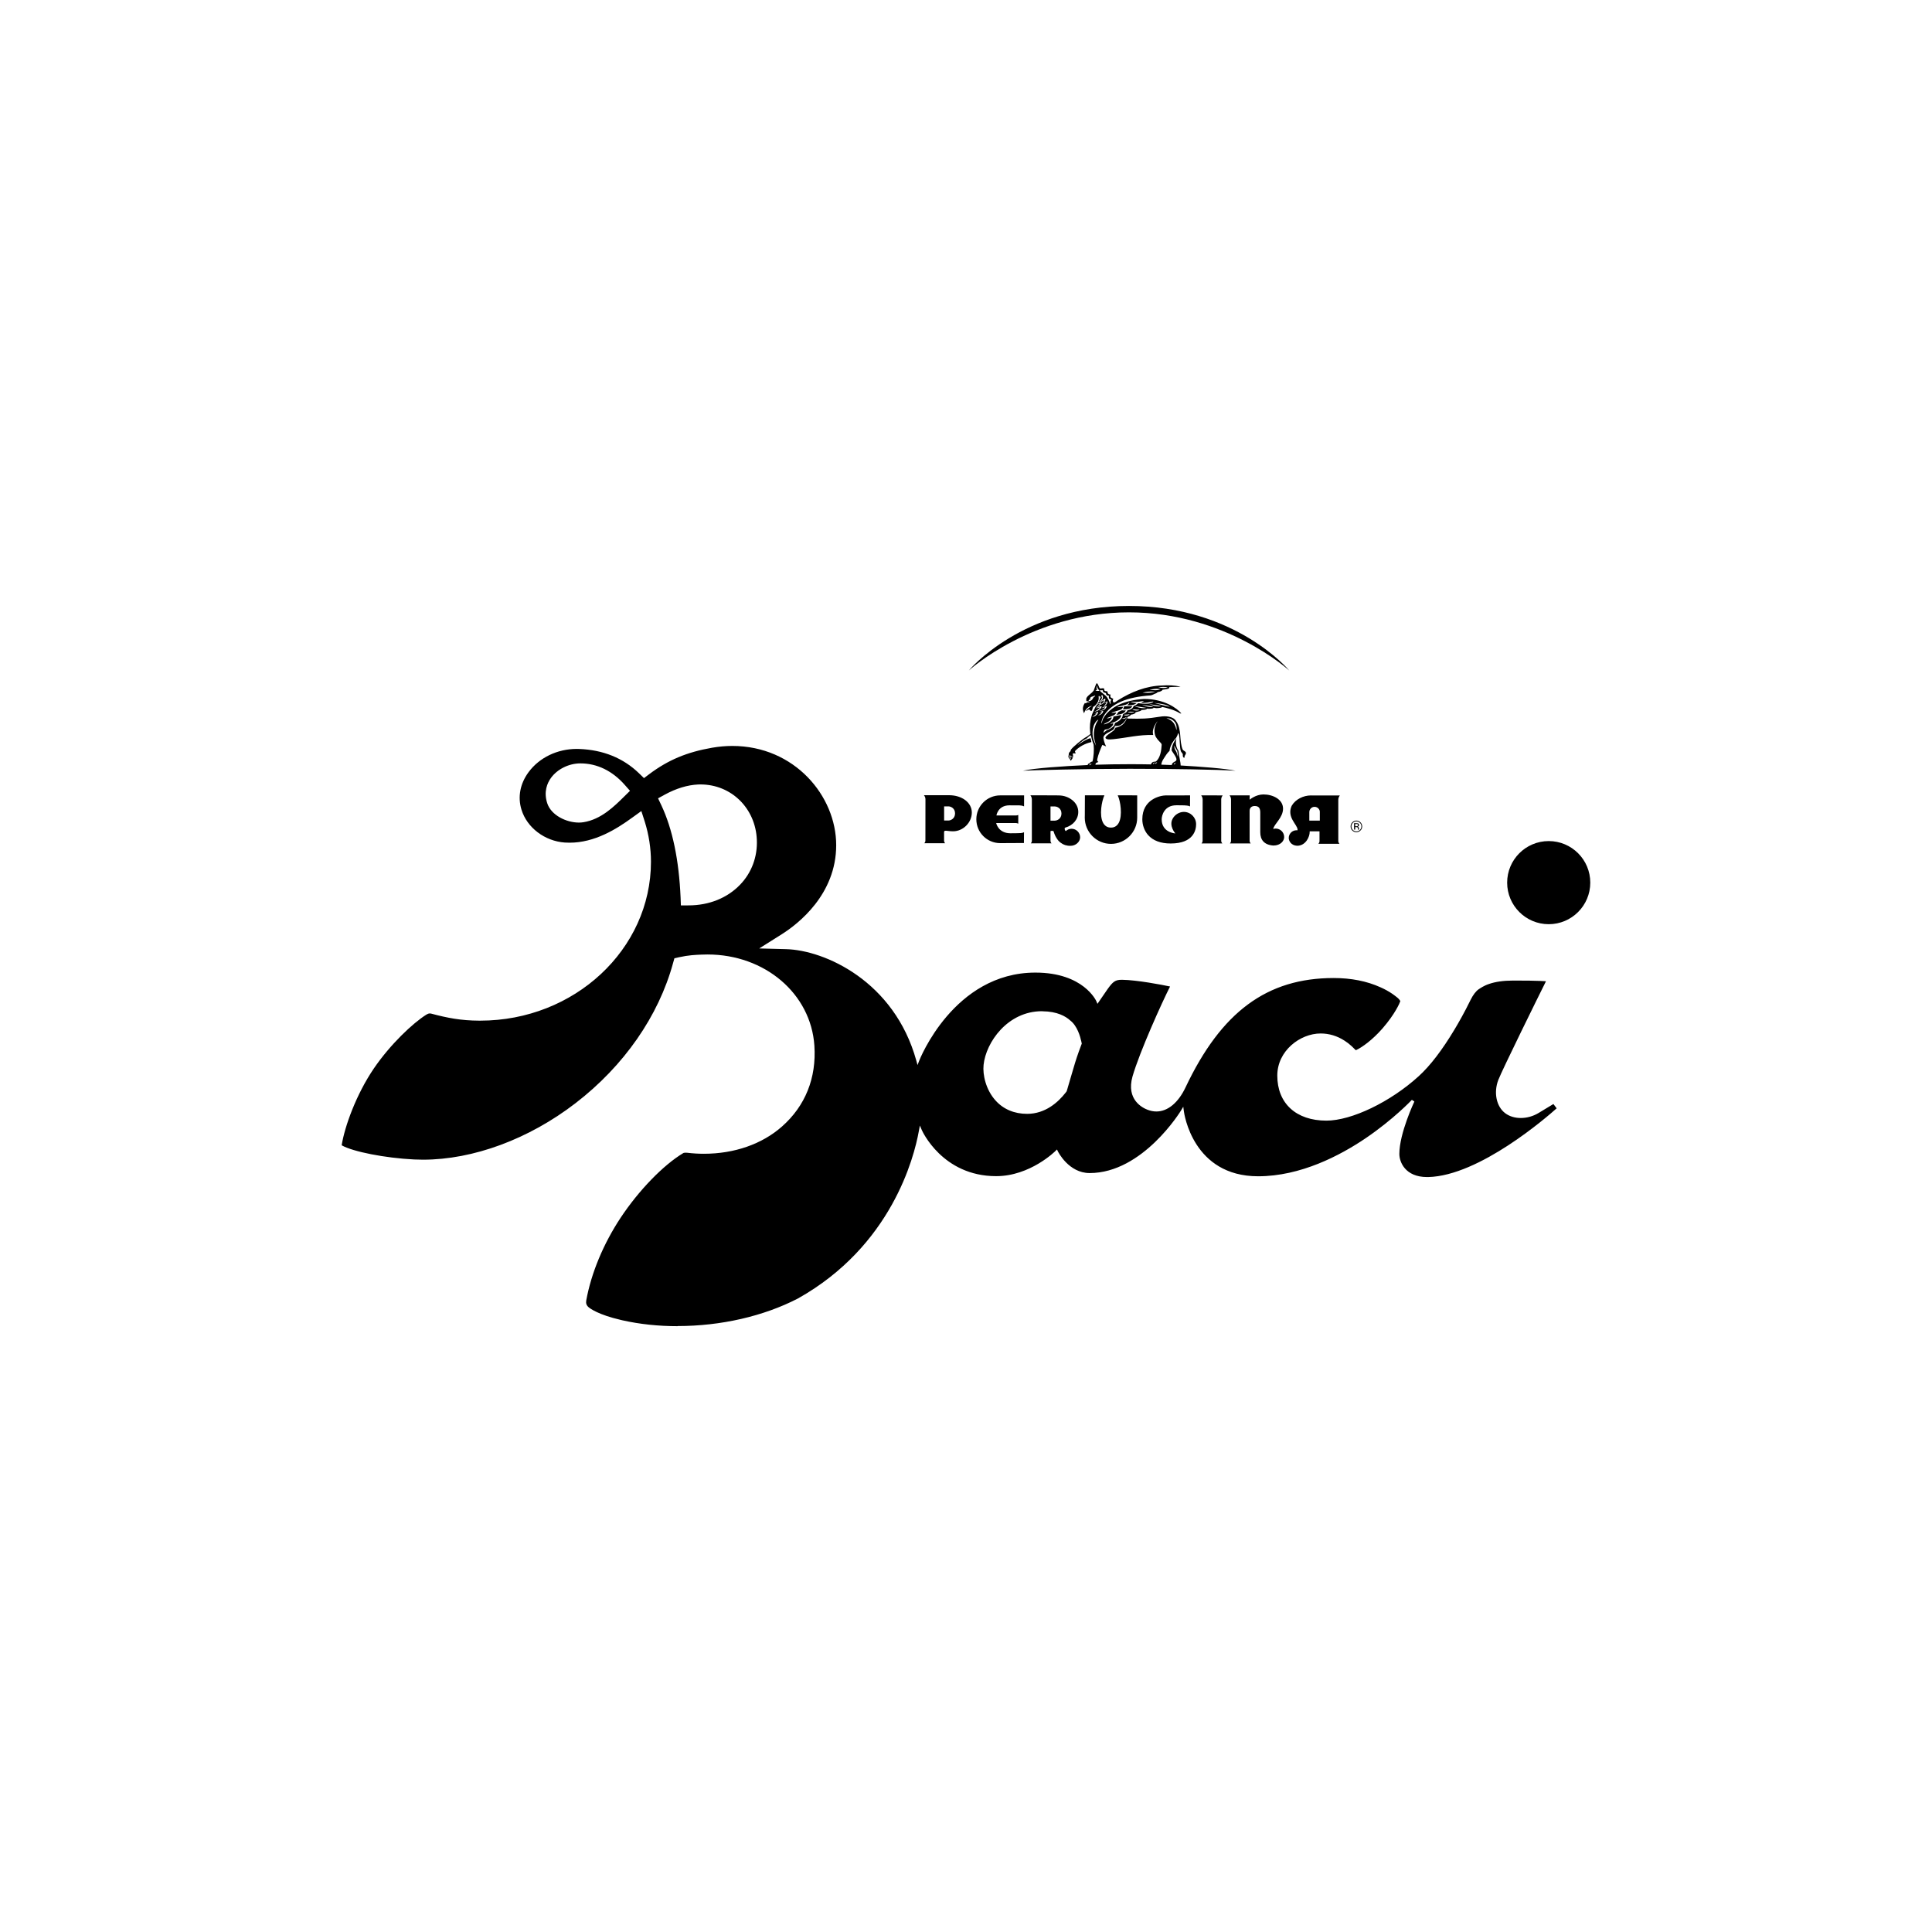
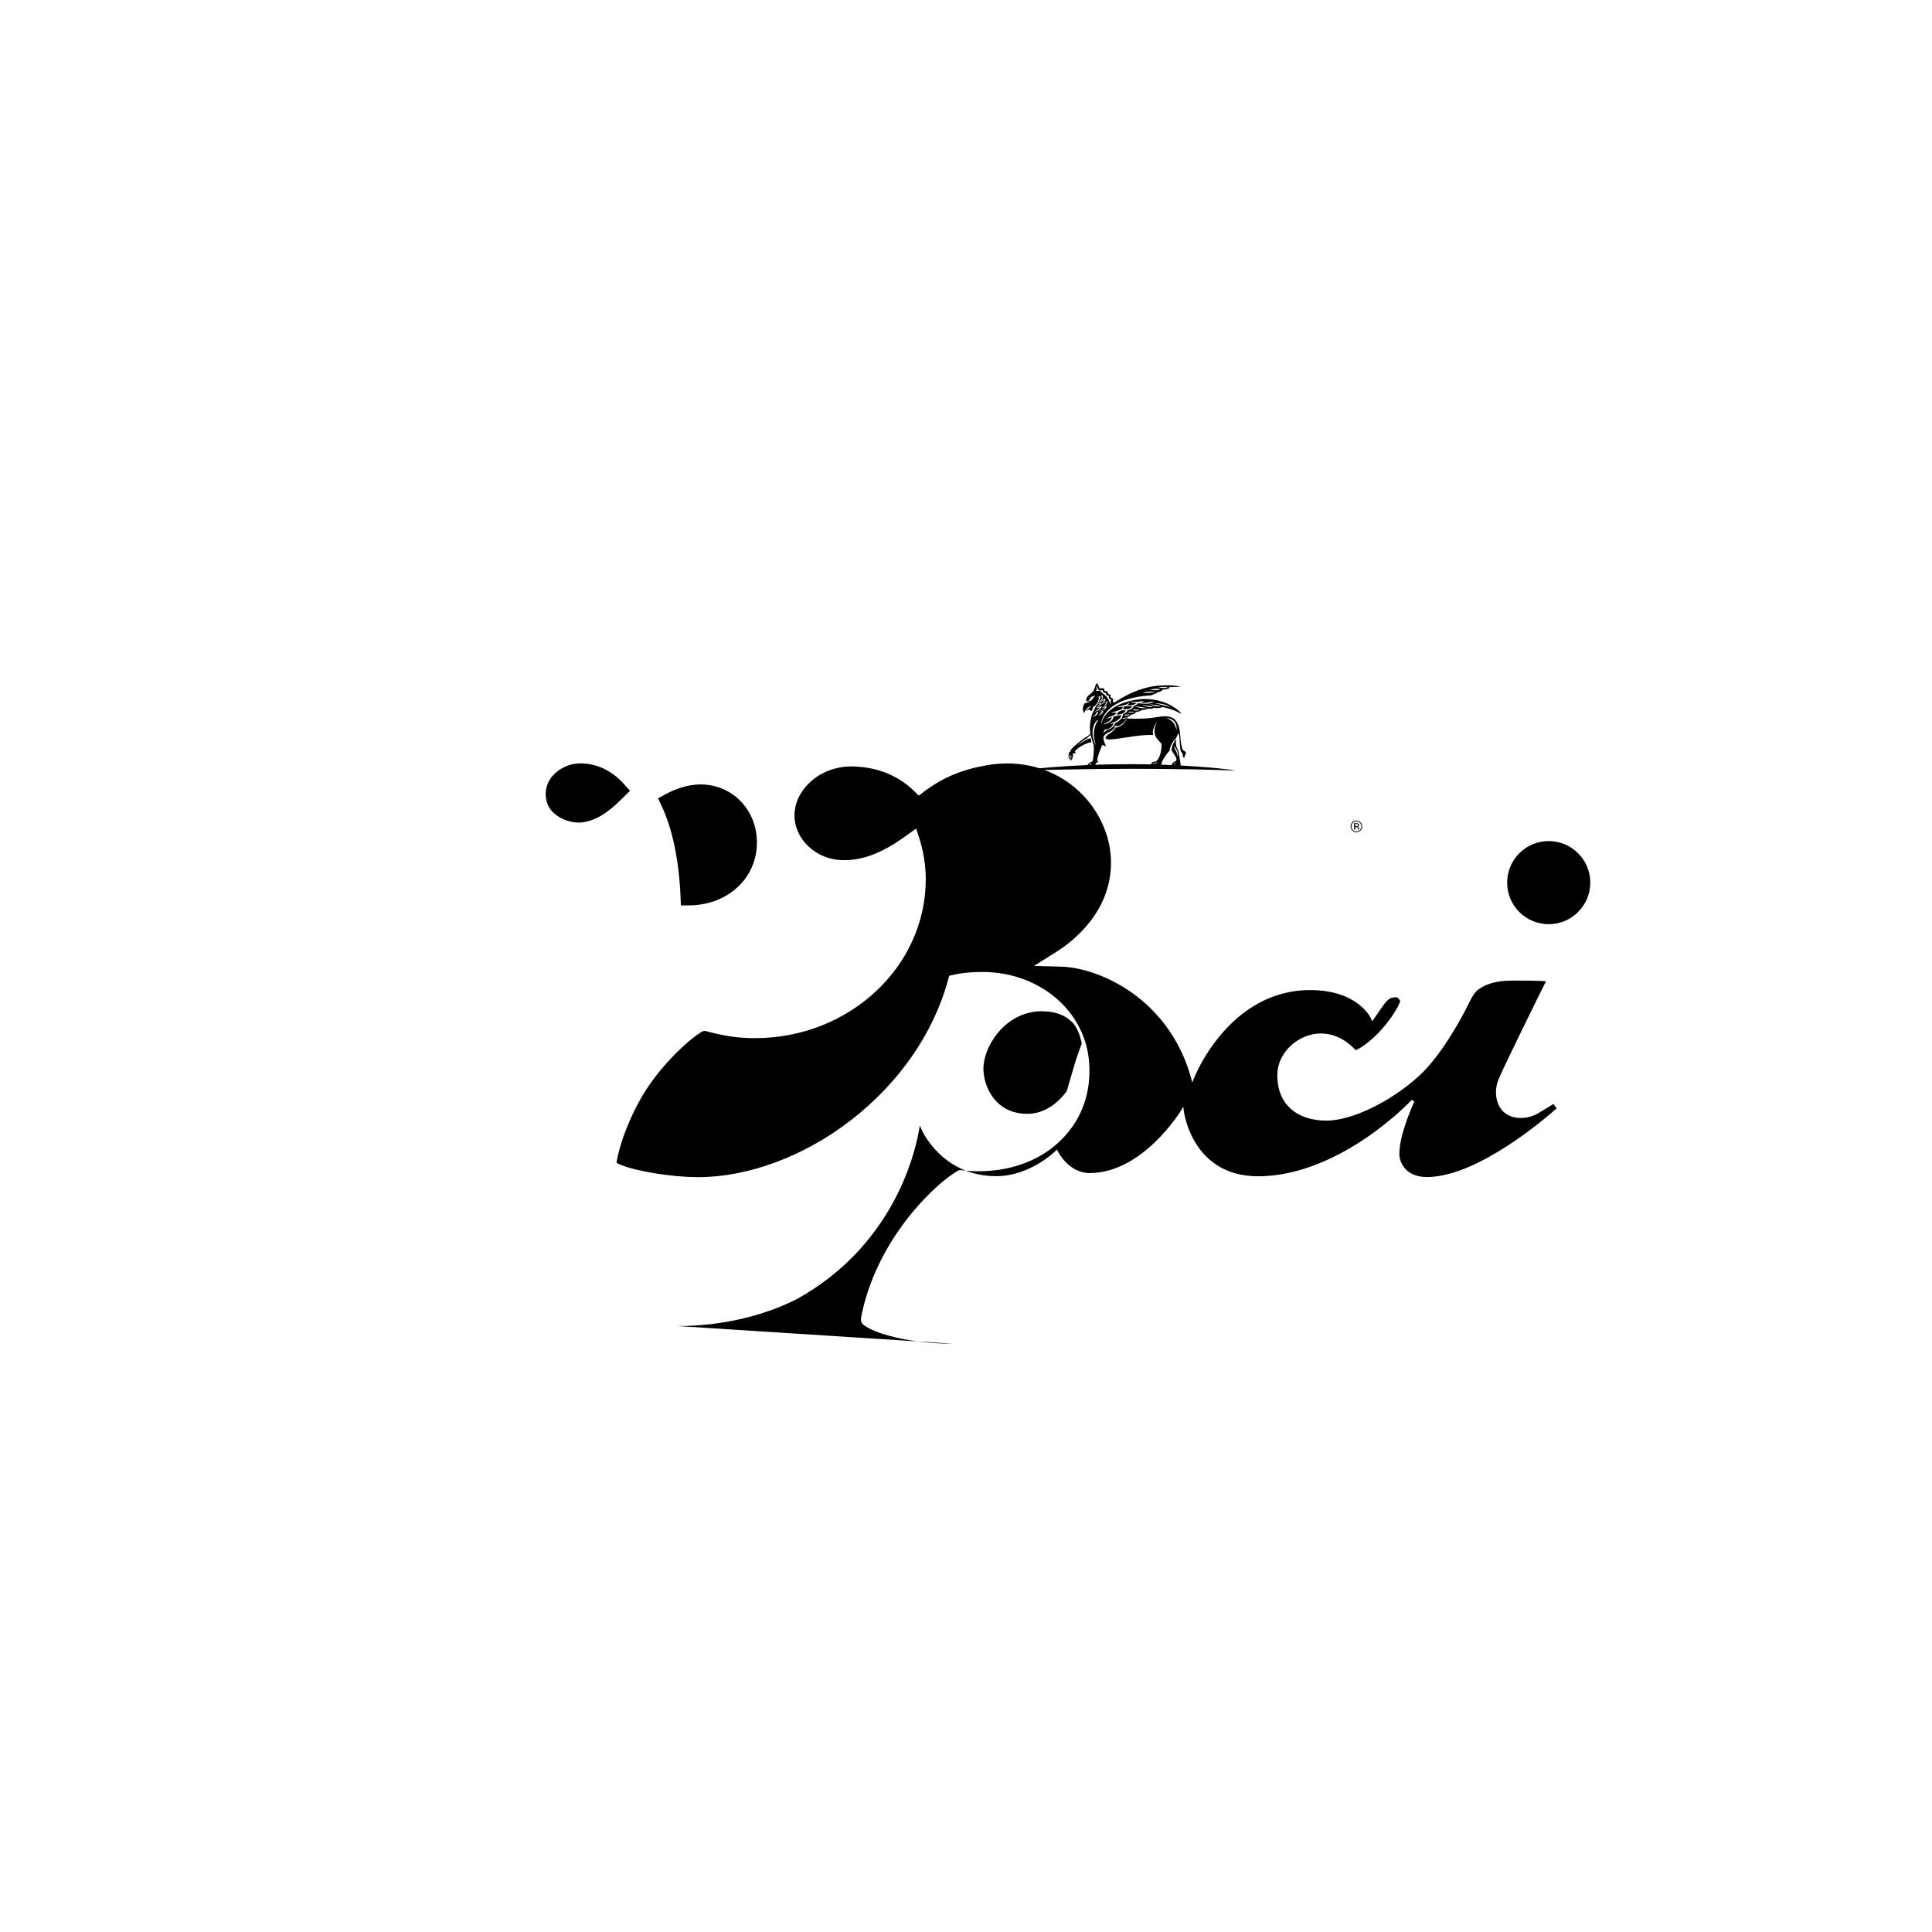
<svg xmlns="http://www.w3.org/2000/svg" id="Layer_1" viewBox="0 0 800 800">
  <path d="M464.64,294.12c-.08,0-.15.02-.25.06-.4.19-.8.39-1.18.57-.06.04-.13.11-.2.18-.08.14-.17.27-.24.4-.1.12-.17.24-.26.35-.04.07-.09.12-.15.19-.03.04-.06.07-.09.1h.1c.06,0,.09,0,.12,0,.03,0,.04,0,.07,0,.14-.03.27-.04.42-.06.37-.06.76-.11,1.13-.2.71-.2,1.28-.52,1.7-.97.1-.1.16-.24.25-.38.02-.07.07-.14.1-.2h-.12c-.09,0-.15,0-.22,0-.16,0-.36.03-.53.03-.23,0-.44-.03-.62-.08h-.05,0ZM468.83,292.39h-.25c-.91.03-1.83.04-2.75.06-.07,0-.14.02-.2.03-.04,0-.06,0-.09.02-.11,0-.14.07-.16.18,0,.17-.05.34-.12.48-.04.13-.15.25-.22.37-.03.04-.05.09-.09.14.26.02.49.02.72.02.73,0,1.37-.08,1.94-.25.53-.15.93-.47,1.27-1.04h-.05,0ZM454.19,291.89s0,0,.02,0c0,0,0,0,0-.02,0-.02-.03.03-.03.03M454.22,291.87h0s0,0,0,0ZM454.22,291.86s.02-.02.02-.03c0,0-.02.02-.02.03M455.74,288.95c-.1.12-.19.18-.29.27-.07.41-.23.88-.47,1.34.02,0,.04-.03.06-.04.06-.04.15-.09.23-.14.45-.27.99-.82,1.06-1.6.03-.17,0-.36-.04-.53h0c-.18.29-.37.52-.55.69M451.23,316.5c.15-.18.49-.27.83-.18-.33.21-.61.4-.91.58-.11-.17,0-.29.09-.4M486.91,316.05c-.3.19-.55.36-.84.53-.03-.47.4-.73.84-.53M478.27,315.8c-.27.22-.55.4-.8.64-.13-.49.44-.78.8-.64M478.58,315.84c.16-.16.37-.15.58-.09-.27.21-.5.4-.74.61-.07-.23.02-.4.16-.53M443.62,313.36c-.04-.07.03-.18.07-.27.07.04.17.06.2.12.08.14.12.3.16.47-.04,0-.06.02-.09.04-.13-.1-.25-.22-.34-.35M443.24,314.22c-.33-.34-.4-.73-.36-1.18,0-.15,0-.31-.02-.46-.02-.18.03,0,.16.19.09.15.24.31.45.24-.32.47-.34.71-.02,1.21.02.02.03.05.04.07,0,.02-.02.04-.02.05-.08-.05-.17-.07-.22-.12M487.11,311.33c-.03-.11-.12-.25-.23-.4-.29-.47-.76-1.14-.57-2.28.16.74.47,1.18.83,1.74.11.19.24.37.38.6-.04.09,0,.39.15,1.17.06.47.17,1.09.16,1.26-.07-.13-.27-.62-.71-2.08M453.8,308.74c-.88-1.87-2.09-4.57-.93-8.23.25-.76.96-1.9,1.51-2.27.7-.49.29.1.13.29-.6.76-2.05,3.82-1.44,7.17.24,1.37.81,3.09.76,3.09,0,0-.02-.03-.03-.05M483.07,297.41s.02-.04.02-.05c.23.02,1.01.11,1.22.18.83.24,2.89,1.24,2.89,3.82v.8s-.06,0-.1.03c-.53-3.12-2.37-4.19-4.03-4.78M462.47,300.64c.48-.06,1.35-.03,2.72-1.34.97-.96,1.37-2.12,1.39-2.12.04.02-.15,1.11-1.22,2.35-.9,1.03-2.57,1.72-3.3,1.72-.16,0-.23.15-.34.41-.1.29-.3.61-.65.89-1.04.86-3.27,2.09-3.35,2.99.05.05.08.09.08.09.04.09.12.17.12.17.67.5,1.35.41,3.01.29,6.16-.66,10.64-1.9,16.59-1.75-.79-2.86,1.83-5.74,1.83-5.74-1.75,2.52-1.42,4.81-.89,6.26,1.23,2.26,2.47,2.58,2.57,3.52-.13,2.32-.57,5.54-2.43,6.95-.5.13-1.12,0-1.5.4-.22.17-.38.48-.54.79-2.86-.07-5.81-.08-8.84-.08-4.95,0-9.68.07-14.12.22,0-.11,0-.2.02-.28.04-.17.15-.42.38-.53.4-.18.93-.33.78-.4-.5-.22-.47-.71-.45-.92.03-.05.03-.12.04-.22.33-1.74,1.38-4.27,1.95-5.59.05-.08.1-.19.15-.27h.02l1.52.61c-.73-1.39-1.05-2.95-1.04-2.97-.09-.53-.08-.83-.02-.96.34-1.22,2.63-2.14,3.68-2.75.48-.3.73-.72.86-1.14.03-.06.04-.12.06-.17,0-.06.03-.15.04-.22.07-.29.31-.27.56-.24.08,0,.15.03.22.03h.09-.01ZM464.67,297.54l-.05-.04h.05c.73-.13,1.06-.16,1.86-.65l.06-.03-.04.06c-.32.58-.91.78-1.35.78-.21,0-.4-.05-.53-.13M465.38,296v-.03s.03,0,.03,0c.28-.04.75-.06,1.18-.09.44-.04.86-.07,1.13-.09h.05l-.04.03c-.23.3-.89.47-1.42.47-.47,0-.79-.1-.93-.28M454.54,294.77s.18-.08.19-.08c0,0-.07.52-.27.83-.05.06-.25.45-.86.87-.24.16-.5.28-.71.35-.22.07-.4.09-.53.1-.13.02-.2,0-.2,0,0,0,.07-.02.19-.06.11-.04.27-.12.44-.24.88-.58,1.28-1.2,1.29-1.21v-.02l.02-.02s-.09,0-.09,0c0,0-.16.06-.23.09-.4.15-.68.22-.68.22,0,0,1.25-.76,1.45-.85M467.02,294.78h-.05s.05-.04.05-.04c.33-.03.73-.05,1.14-.05.53,0,1.09.04,1.55.09l.05.03-.04.02c-.27.15-.81.24-1.39.24s-1.13-.11-1.32-.29M455.83,294.7c.41-.22.85-.32.9-.33l.09-.02s.03,0,.02,0c0,.31-.31.83-.33.86-.39.5-.89.79-1.27.91-.19.05-.36.08-.47.08-.11,0-.17-.02-.17-.02,0,0,.06,0,.17-.04.09-.04.22-.1.39-.21.08-.04.16-.1.24-.16.04-.03.09-.06.13-.1s.09-.08.12-.12c.2-.16.37-.35.53-.58.02-.02.1-.16.1-.18,0,0-.32.08-.4.09-.4.09-.64.11-.64.11,0,0,.21-.12.56-.29M468.88,293.73l-.04-.03h.05c.45.04.97.08,1.49.1.51.04,1.05.07,1.48.11h.05l-.05.04c-.27.17-.72.27-1.25.27-.72,0-1.4-.19-1.73-.49M453.85,293.39s.09-.09.16-.12c.07-.06.14-.13.22-.17.09-.06.2-.12.31-.19.1-.05.22-.11.37-.17.07-.03.14-.05.22-.08.06-.03.15-.04.23-.08h.05s.04-.02.04-.02l.04-.02h.12s.11-.02.11-.02c.06,0,.15,0,.22-.02.07,0,.23.02.3.02,0,.04-.26.53-.32.61l-.04.07-.04.05s-.04.04-.06.07c-.56.65-1.26.99-1.77,1.16-.27.08-.48.11-.65.11-.14.03-.23,0-.23,0,0,0,.09,0,.23-.06.13-.04.33-.14.56-.26.46-.25,1.04-.67,1.55-1.25.02-.03.02-.04.04-.06,0,0,0,0,0,0h0s.02,0,.02-.02c0,0-.02,0-.02,0h-.03s-.06,0-.06,0c-.06,0-.14.03-.21.04s-.14.02-.22.04c-.13.04-.25.08-.37.1-.11.04-.22.09-.31.12-.09.03-.2.07-.27.09-.08.04-.14.07-.19.09-.1.06-.17.08-.17.08,0,0,.04-.04.16-.12M469.97,292.48v-.05c1.11.09,2.63.34,3.86.55.27.04.55.08.78.12v.04c-.32.07-.69.1-1.08.1-1.27,0-2.68-.39-3.56-.76M456.12,293.14s1.03-.36,1.38-.55c.04-.02.65-.25.84-.29,0-.02,0-.02,0-.02v.04c0,.2-.22.63-.47.97-.36.51-1.02.76-1.39.89-.21.05-1.03.18-1.14.18h-.19s.07-.03.17-.06c.1-.04.9-.24,1.05-.33,1.21-.5,1.21-1.09,1.25-1.14,0,0-.27.12-.33.14-.5.17-.79.22-.96.22-.17,0-.22-.04-.22-.04M473,291.84l.02-.04c.58.17,1.27.28,1.97.38.88.12,1.77.24,2.54.53v.03c-.24.04-.5.06-.75.06-1.54,0-3.01-.61-3.78-.96M475.95,291.57v-.03c.61.16,1.34.26,2.11.35.96.13,1.92.27,2.68.54v.04c-.24.03-.5.05-.78.05-1.48,0-3.05-.51-4.02-.96M479.78,291.56c-.62-.16-1.2-.3-1.67-.43v-.04l.14.02c1.7.18,4.55.47,6.14,1.53l-.02.04c-1.26-.25-3.02-.71-4.6-1.12M456.95,291.36c.09-.08.17-.17.28-.27.13-.1.28-.22.47-.31.11-.07.2-.12.32-.16l.04-.03s.04,0,.06-.02c.05-.02.11-.04.16-.05.09-.04.22-.05.33-.09-.03.49-.23.84-.23.84-.17.3-.35.58-.56.78-.23.21-.44.36-.64.48-.11.04-.22.09-.29.11-.09.03-.16.06-.22.06-.12.02-.18.02-.18.02,0,0,.06-.02.17-.06.06-.03.12-.06.2-.1.07-.06.16-.09.24-.17.15-.13.32-.31.49-.53.18-.22.35-.47.5-.75.04-.05.05-.1.06-.16l.05-.06v-.02s0-.03,0-.03c0-.01,0-.02,0-.02,0,0-.03.02-.05.02h-.03c-.11.04-.22.08-.3.1-.22.07-.39.16-.52.22-.15.07-.25.15-.33.18-.07.04-.11.08-.11.08,0,0,.03-.04.09-.09M470.97,290.62c.63-.04,1.24-.15,1.88-.27.29-.04.6-.09.86-.12l.02.02-1.18.7.03.04c.27.04.58.05.9.05.54,0,1.07-.05,1.57-.11.57-.08,1.14-.2,1.71-.31.25-.04.5-.1.74-.15h.03l.05.11h0s-.06.05-.09.09c-.06.04-.11.11-.19.14-.7.36-1.45.55-2.37.57-.26.02-.5.03-.72.03-.83,0-1.54-.06-2.2-.15-.02,0-.04,0-.09,0-.06,0-.13-.02-.17-.05-.08-.02-.16-.04-.22-.04-.18,0-.36.09-.53.25-.4.4-.88.7-1.48.86-.06.03-.09.07-.12.09-.2.63-.64,1.08-1.28,1.37-.23.1-.49.17-.74.25-.16.04-.27.07-.42.12-.07.03-.15.07-.16.09-.08.43-.38.68-.58.85-.29.2-.64.38-.89.5-.27.14-.39.28-.41.55-.09.81-.49,1.48-1.32,2.19-.47.4-1.02.71-1.79,1.03-.06.04-.15.12-.15.18-.12.65-.47,1.18-1.01,1.61-.4.3-.83.56-1.21.78-.2.12-.4.18-.62.26-.55.18-.98.53-1.39.88-.11.09-.2.17-.29.27-.03.02-.07.04-.09.05l-.05.04-.07-.05c.07-.34.21-.8.53-1.14.07-.08.2-.1.29-.1,1.37-.17,2.39-.81,3.09-1.9.06-.11.11-.27.15-.47,0-.06,0-.11-.04-.16-.02-.03-.06-.04-.13-.04-.02,0-.06,0-.1,0l-.15.04c-.16.06-.34.1-.51.15h-.02c-.05,0-.06,0-.12-.04,0,0-.04,0-.05-.03h-.04s.03-.02.03-.02c.02,0,.04-.03.04-.04.04-.04.09-.06.11-.09.18-.08.37-.14.53-.2.38-.12.73-.24,1.08-.41.95-.47,1.91-1.04,2.45-2.07,0-.03.04-.07.04-.09.04-.08.09-.16.11-.24.03-.15.03-.27-.03-.34-.02-.02-.09-.04-.18-.04-.05,0-.07,0-.1,0-.24.03-.48.09-.71.15-.16.04-.29.06-.45.09h-.04c-.45.11-.9.2-1.34.29-.32.05-.36.07-.36.36-.04.53-.31,1-.81,1.45-.71.64-1.6,1.09-2.81,1.45-.05.02-.09.02-.14.02-.03,0-.04,0-.06.02h-.02l-.04-.1h0s.04-.04.06-.04c.04-.05.09-.1.12-.11.2-.12.4-.21.6-.32.34-.16.68-.34,1.03-.53.52-.29.96-.75,1.32-1.37.04-.04.06-.09.06-.14v-.04c0-.09,0-.17-.04-.22-.02-.02-.04-.02-.09-.02s-.09,0-.15.02c-.13.05-.25.1-.38.14-.19.07-.38.13-.56.18-.14.05-.28.05-.44.06-.06,0-.12.02-.18.03h-.02l-.04-.12h.03c.09-.05.17-.08.26-.14.18-.08.39-.16.58-.24.22-.09.46-.18.68-.28.33-.13.67-.27,1.02-.42.45-.2.83-.52,1.12-.92.04-.04.04-.12.04-.18,0-.04,0-.06.02-.09-.02,0-.04,0-.09,0-.04-.02-.09-.04-.16-.04h-.02c-.33.02-.65.05-.99.09-.16,0-.3.04-.47.04h-.07s-.02,0-.02-.02h0l-.05-.09h.02s.04-.02.07-.05c.06-.02.1-.04.16-.06.32-.09.62-.19.93-.27.65-.2,1.32-.4,1.96-.62.35-.09.67-.27.99-.47.34-.22.51-.6.61-.95l-2.19.2-.04-.15.11-.04c.06-.03.11-.04.16-.06.28-.07.58-.14.85-.2.62-.15,1.28-.31,1.89-.49.51-.15,1.14-.37,1.6-.91.02-.04.07-.06.15-.06h.04v.04c-.11.42-.41.66-.74.91-.04.05-.1.08-.14.12.35.02.65.04.92.04,1.29,0,2.22-.28,3.04-.93-.9-.05-1.69-.19-2.42-.44-.03,0-.02-.06-.02-.06v-.03h0c.27,0,.56,0,.83,0,.33.02.64.02.96.02.34,0,.66,0,.91-.02M451.35,289.63c.1,0,.23,0,.34-.03v-.06c-.07,0-.14-.04-.17-.06-.2-.09-.26-.27-.13-.45.19-.26.41-.47.75-.56.4-.1.78-.26,1.15-.4.06,0,.12-.03.23-.06-.05.26-.21.4-.35.49-.33.17-.51.42-.64.74-.17.43-.53.72-.93.93-.3.16-.6.15-.89.03.13-.2.26-.39.4-.57.03-.02.09,0,.15,0h.09ZM473.31,286.87l-.18-.02h0c1.5-.44,2.57-.49,3.42-.49.4,0,.78,0,1.18.02.17,0,.34.03.51.03v.04c-1.21.4-2.66.44-3.65.44-.44,0-.89,0-1.27-.02M459.67,291.36c-.19-.45-.33-.89-.55-1.31-.38-.73-.71-1.48-1.35-2.01-.43-.36-.85-.72-1.28-1.07-.4-.33-.81-.6-1.09-1.05-.06-.09.16-.07.47-.09h.83s0,.07-.02.11c-.04.38.11.66.47.8.26.1.53.18.81.27,0,.12.04.25.07.41.07.34.28.53.63.58.16.03.39,0,.46.07.08.11.02.31.02.49,0,.7.2.91.88,1.07.05,0,.14.07.15.11.02.04-.03.12-.06.17-.09.14-.26.26-.27.4-.04.29,0,.58.03.88v.31s-.04.03-.08.04c-.03-.07-.09-.14-.11-.19M476.13,285.55c.39-.04.73-.1,1.05-.15.58-.09,1.14-.18,1.79-.18.47,0,.97.06,1.52.15h.07l-.06.04c-.67.28-1.38.4-2.17.4-.72,0-1.45-.11-2.17-.2h-.04v-.05ZM479.69,284.58l.02-.04c.76-.06,1.37-.11,1.92-.11.78,0,1.37.08,1.83.21l.06.02-.06.02c-.44.15-.96.22-1.56.22-.71,0-1.51-.12-2.2-.32M453.76,285.91c-.22-.11-.15-.16-.13-.17h.66c-.45-.58-.14-2.03-.14-2.03.04.5.33,1.54.74,1.84.06.06.12.13.19.17.16.16.15.27-.07.34-.15.04-.31.04-.47.04-.27,0-.54-.06-.79-.19M452.93,285.86c-1.15,1.68-3.5,2.48-3.1,4.04.03.09,0,.22-.09.39.2.03.4.04.62.09.23.04.46.09.67.16.06.02.11.1.15.16-.06,0-.11.06-.18.09h-.09s-.08-.02-.11,0c-.34,0-.67-.03-.96.26-.27.27-.45.24-.55-.07-.63.93-1.44,2.38-.39,4.4.07-.51,1.04-2.82,3.27-3.1-1.29.68-2.4,1.93-2.49,2.08-.1.17.49-.17,1.26-.63.06.04.14.09.21.17,0,0,.02,0,.03.03.09.09.21.2.28.27.13.11.24.22.39.21.33-.04.47-.62.56-1.02.03-.05.05-.11.06-.18,0-.03,0-.06.02-.08,0-.01,0-.02,0,0,.04-.16.08-.31.16-.44.22-.13.43-.26.58-.34l.02-.03c.57-.33,1.98-2.11,1.68-3.66-.07-.35.04-.73.46-.28.09.17.11.4.11.64.04-.07.08-.09.13-.18.15-.22.7-1.1.68-1.14.02,0,.23.23.31.47.09.19.11.44.09.67-.03.24-.09.47-.16.65-.11.2-.23.34-.34.5-.27.28-.57.47-.82.57-.18.07-.31.09-.45.11-.21.42-.44.83-.67,1.17,0-.01.02-.02.04-.03.02-.05.06-.08.1-.12s.1-.1.16-.14c.06-.06.13-.11.22-.16.08-.07.17-.11.27-.16.04-.04.19-.12.23-.13l.04-.02s.26-.12.36-.16c.11-.05.22-.08.34-.12-.04.13-.07.27-.13.45-.04.07-.06.16-.11.26-.04.04-.05.09-.09.14.04,0,.05-.02.07-.04.16-.05.3-.15.45-.25.13-.1.29-.23.43-.4.27-.28.52-.66.65-1.09-.07.04-.13.09-.19.12-.18.11-.36.21-.53.3-.34.19-1.46.61-.97.31.23-.15.52-.34.84-.56.15-.1.3-.22.48-.34.09-.04.17-.11.26-.17.04-.04.4-.3.4-.3,0,0,0,.03,0,.04.11.11.11.21.11.23v.06c0,.06,0,.1,0,.14-.02.08-.04.16-.05.24-.15.54-.47.93-.79,1.24-.17.16-.35.29-.52.38-.17.09-.34.18-.51.24-.13,0-.2,0-.23,0-.17.22-.36.41-.54.58-.24.16-.47.31-.66.4-.2.1-.38.16-.5.2-.11.04-.18.04-.18.04,0,0,.07-.04.16-.09.12-.05.25-.14.42-.27.17-.14.34-.29.55-.49.18-.21.38-.41.53-.67.03-.05.07-.09.08-.13h0v-.02s0-.02-.02-.02l-.04.02-.04.02s-.42.16-.51.19c-.09.03-.17.06-.24.1-.08.04-.14.08-.2.09-.04.04-.09.06-.13.07-.06.05-.08.06-.09.07-.32.47-.58.85-.62.95-.42.97-1.37,2.68-1.58,3.67-.61,2.19-.84,4.34-.58,6.69,0,.17.06.44.11.72-.45.35-1.5,1.2-2.07,1.45-.9.44-5.42,4.03-6.05,5.14-.21.36.06.4-.16.58-.94.78-.57,1.04-.78,1.84-.18.74.24,1.15.58,1.39.06.42.35.7.57.67-.04-.16-.07-.31-.04-.42.06,0,.1.03.1.03,0,0,1.02-.96.54-2.32-.06-.22.06-.34.34-.33,1.99.08-.07-.34.81-1.2,2.5-2.42,5.27-3.16,6.58-3.49,0,0-.21-.67-.29-1.55-1.46-.08-5.48,2.89-5.48,2.89-.09.08,1.86-1.91,3.84-2.84,0,0,1.47-1.45,1.62-1.33v-.07c.4,1.58,1.1,3.83,1.22,4.02.22,2.01.03,5.12-.49,6.95-.6.04-.96.39-1.3.8h-.03c-.34,0-.6.29-.66.66-10.22.45-21.98,1.29-26.82,2.35,3.08-.22,26.43-.8,44.16-.8s36.54.33,43.9.8c-4.22-.92-14.31-1.68-22.73-2.17,0-1.43-.81-4.35-.89-6.06-.76-1.02-1.09-2.25-1.09-3.6.07-.49.1-1.07.22-1.55-1.42,1.94-1.92,3.42-1.98,4.94,0,0,0,.07.06.14.38.76,2.15,2.82,1.94,3.82-.24.89-1.68.73-1.94,2.04l.04.09c-1.41-.07-2.87-.12-4.36-.16.07-1.51,1.44-3.13,2.11-4.22.19-.28.84-1.13,1.27-1.44.27-2.94,2.6-5.26,2.75-5.42.46-.78.66-1.35.83-1.95l.24.23c.62,2.19.25,5.16.88,7.23.2.56.96.9.81,1.62-.09.47.25,1.21.7,1.09-.09-.3.17-1.13.46-1.39.58-1.16-.65-1.32-1.15-1.89-1.65-3.71-.28-8.57-2.84-11.98-1.17-1.92-4.36-2.14-6.5-1.76-5.57.9-7.77.93-13.37.79-.43,0-.34-.12-.27-.49.06-.31,1.13-.41,1.43-1.05.08-.13.66-.18.87-.22.64-.2,1.02-.43,1.11-.67.03-.04,0-.14-.12-.16.17-.04.21-.04.37-.07.94-.22,2.16-.55,2.14-.78-.02-.06-.08-.09-.2-.13.24.04.45.02.7,0,.96-.04,1.72-.2,1.76-.43,0-.04-.04-.06-.07-.11.16.04.35.06.53.06,1.21.05,2.25-.11,2.33-.36.02-.03,0-.08-.03-.13.32.13.98.26,1.58.22.96-.04,1.94-.21,1.97-.46,0-.04,0-.04-.04-.06,1.88.4,5.11,1.22,7.17,2.5.47.33.93.27.83.17-1.74-2.09-7.02-5.95-15.36-5.95-7.96.47-14.17,3.17-16.95,8.09-.25.45-.55,1.45-.6,1.9l-.15-.02c-.02-.65.38-1.9.76-2.6,3.05-5.42,9.7-8.21,19.84-8.86,0,0,0-.03.02-.04.6-.1,1.12-.49,1.45-.6.2-.06.98-.32,1.19-.68.26-.04.52-.11.79-.18.22-.05,1.19-.4,1.23-.81.49-.09,1.04-.16,1.61-.25.23-.04,1.22-.16,1.19-.6,0-.09-.03-.15-.08-.2,1.53-.21,3.24-.09,4.82-.17-2.34-.67-5.27-.74-7.68-.55-6.69.16-12.85,2.71-18.29,6.11-.65.41-1.04.8-1.74.96-.04-.03-.12-.09-.21-.21-.34-.51-.15-1.12.06-1.34,0,0-.84-.35-1.07-.57-.42-.39-.07-1.23-.07-1.23-.23.1-.85-.08-1.08-.4-.27-.4-.27-.93-.27-.93,0,0-.7.02-1.07-.16-.04-.03-.06-.05-.09-.07-.23-.53-.17-.92-.17-.92,0,0-.65-.23-1.4.02-.14.04-.52-.17-.58-.33-.27-.65-.74-1.85-1.05-1.86-.35,0-.82,1.79-1.25,2.89" />
-   <path d="M542.16,336.27c0-1.21.98-2.18,2.18-2.18.7,0,1.37.34,1.77.91.24.29.38.65.4,1.03v3.77h-4.35v-3.54h0ZM542.95,329.37h-.13c-3.07,0-6.4,1.56-7.98,4.33-2.11,4.72,2.39,7.75,2.44,9.77v.34l-.31-.02h-.12c-1.78,0-3.21,1.45-3.21,3.21,0,.93.73,3.21,3.77,3.21,3.43-.24,4.9-3.86,4.9-5.66v-.32h4.07s0,4.05,0,4.05c0,.47-.22.84-.47,1.11h8.72c-.23-.28-.47-.65-.47-1.11v-17.14c0-.76.34-1.37.65-1.76h-11.87ZM414.18,329.35c-5.47,0-9.9,4.43-9.9,9.89s4.4,9.85,9.83,9.88h.39c1.66,0,7.98-.04,9.49-.05l.03-4.46c-.41.21-.93.34-1.31.34,0,0-.62.03-1.48.06-.76,0-1.86.03-2.83.03-5.08,0-5.91-4.24-5.91-4.24h8.13c.09,0,.5,0,1.02.27v-3.63c-.47.22-.86.23-1.02.23h-8.02s.57-4.2,5.4-4.2c.09,0,4.04,0,4.1.02,0,0,1.39.06,1.94.41l.02-4.55h-9.87ZM497.99,331.02l-.02,17.14c0,.46-.2.81-.43,1.08h8.58c-.23-.27-.44-.64-.44-1.08v-17.14c0-.73.32-1.29.62-1.66l-8.92-.02c.29.38.6.94.6,1.67M434.99,333.94h1.8c.89,0,2.74.71,2.74,2.94-.02,2.21-1.86,2.93-2.74,2.93h-1.8v-5.86ZM427.27,331.01v17.13c0,.46-.21.82-.44,1.07h8.6c-.23-.23-.44-.61-.44-1.07v-3.98s.84-.37,1.28.08c.29,1.01.7,2,1.27,2.87.49.8,1.06,1.44,1.76,1.91,1.04.78,2.33,1.25,3.96,1.21h0c2.15.03,4-1.64,4-3.53s-1.58-3.53-3.54-3.53c-.9,0-1.74.36-2.37.94-.3.06-.83-1.26-.22-1.41h-.03c3.23-.89,5.39-3.46,5.39-6.5,0-1.87-.87-3.61-2.48-4.89-1.52-1.23-3.55-1.94-5.6-1.94-.17,0-1.19-.03-1.36-.03l-10.39-.02c.4.52.6,1.08.6,1.68M482.91,329.35c-2.5,0-9.9,1.61-9.9,9.9,0,2.42.87,4.79,2.38,6.52,2.07,2.32,5.22,3.5,9.36,3.5,9.5,0,10.53-5.59,10.53-7.99,0-2.8-2.28-5.09-5.09-5.09-1.86,0-3.77,1.17-4.63,2.84-1.65,2.97,1.12,6.07,1.12,6.07,0,0-5.65-.29-5.65-5.85,0-1.62,1.1-5.8,6.05-5.8.34,0,.7,0,1.02,0,2.09,0,2.97.04,3.35.12h-.03s.03,0,.03,0c.38,0,.9.13,1.31.35l.03-4.57c-1.76,0-9.8.02-9.88.02M462.82,329.32c1.17,2.4,2.04,8.39.45,11.37-.7,1.31-1.81,2-3.21,2h-.04c-1.45,0-2.53-.66-3.24-1.95-1.7-3.12-.58-9.08.53-11.41-.74,0-1.96,0-3.55,0-2.01,0-3.81,0-4.52,0,0,2.53-.04,6.58-.04,8.35-.02.52-.02.83-.02.89,0,5.99,4.88,10.86,10.86,10.86s10.85-4.87,10.85-10.86v-1.14c0-2.06,0-6.34,0-8.09-.97,0-3.89-.02-6.2-.02-.93,0-1.52,0-1.88,0M390.93,333.9h1.8c.89,0,2.74.71,2.74,2.92-.02,2.22-1.87,2.94-2.75,2.94h-1.78v-5.85h0ZM382.59,329.28c.4.51.62,1.07.62,1.68l-.02,17.14c0,.44-.22.79-.44,1.07h8.61c-.25-.27-.44-.63-.44-1.07v-3.54c0-1.05,1.25-.34,3.74-.34,4.13,0,7.75-3.62,7.75-7.76s-4.06-7.18-9.44-7.18h-10.39s0,0,0,0ZM517.44,331.14l.03-1.79s-6.78,0-8.34,0c.4.5.61,1.08.61,1.67v17.14c0,.47-.22.81-.44,1.08h8.58c-.23-.27-.44-.61-.44-1.08v-12.4c0-1.26.8-2.01,2.12-2.01,2.02,0,2.29,1.36,2.29,2.83v8.04c0,3.18,1.65,5.23,5.42,5.5,2.99,0,4.48-1.94,4.48-3.51,0-1.94-1.58-3.52-3.51-3.52-.35,0-.7.07-1.02.16.34-2.07,4.06-4.62,4.06-8.42,0-3.82-4.18-5.87-8.1-5.87-3.22,0-5.72,2.17-5.72,2.17" />
  <path d="M563.34,340.51c-.47-.47-1.02-.7-1.69-.71-.66,0-1.22.23-1.69.71-.47.48-.7,1.03-.7,1.68s.23,1.24.7,1.7c.47.48,1.02.71,1.68.71s1.23-.23,1.7-.71c.47-.47.7-1.02.71-1.7-.02-.65-.25-1.22-.71-1.69M563.12,343.67c-.4.4-.89.6-1.47.6s-1.05-.2-1.45-.6c-.4-.41-.61-.9-.61-1.48s.22-1.06.61-1.46c.4-.4.88-.6,1.45-.6s1.07.2,1.47.6c.4.41.6.89.6,1.46s-.2,1.07-.6,1.48M562.73,341.63c0-.32-.12-.55-.4-.67-.16-.06-.4-.09-.71-.09h-.93v2.63h.47v-1.03h.36c.25,0,.41.03.52.09.17.09.26.29.26.6v.33l.02.03h.42v-.04s-.02-.07-.04-.12v-.4c0-.12-.06-.27-.15-.4-.08-.13-.23-.22-.44-.26.16,0,.29-.06.38-.12.17-.11.25-.27.25-.53M562.02,342.08c-.09.05-.25.06-.45.06h-.41v-.95h.4c.26,0,.45.03.57.09.13.06.17.21.17.39,0,.22-.09.34-.27.41" />
-   <path id="BLANC" d="M658.5,365.48c0,9.5-7.7,17.21-17.21,17.21s-17.21-7.71-17.21-17.21,7.7-17.21,17.21-17.21,17.21,7.7,17.21,17.21h0ZM280.59,549.09c17.9,0,35.59-4.06,49.79-11.4,38.78-21.72,48.14-58.5,50.08-69.26l.44-2.37.82,1.91c.08.19,8.47,19.05,30.76,19.05,14.09,0,24.46-10.32,24.56-10.42l.63-.63.39.81c.04.09,4.45,8.96,13.13,8.96,22.02,0,37.7-25.66,37.85-25.92l.93-1.55.23,1.8c.14,1.1,3.78,27,30.76,27,17.6,0,33.95-8.59,44.59-15.8,11.54-7.84,19-15.77,19.08-15.85l1.03.7c-.06.13-6.22,13.13-6.22,21.71,0,3.3,2.4,9.56,11.49,9.56h.45c21.25-.48,49.41-25.07,53.2-28.46l-1.35-1.78c-1.07.65-3.71,2.26-6.1,3.69-2.24,1.36-4.86,2.1-7.39,2.1s-4.76-.7-6.47-1.99c-3.65-2.74-4.85-8.52-2.87-13.72,1.6-4.19,16.78-34.97,19.76-40.92-.72-.05-1.71-.11-2.39-.13-2.38-.11-5.85-.15-11.24-.15-3.96,0-7.34.48-10.05,1.44-1.08.36-1.91.79-2.51,1.12-.63.35-1.16.7-1.66,1.03-1.16.79-2.31,2.29-3.33,4.33l-.1.2c-2.51,5.14-4.99,9.47-6.63,12.2-5.09,8.48-10.05,14.96-14.76,19.25-11.71,10.68-27.81,18.43-38.26,18.43-12.54,0-20.33-7.15-20.33-18.65,0-10.28,9.46-17.44,17.95-17.44,3.5,0,6.83,1,9.89,2.98,1,.62,1.97,1.37,2.98,2.3.74.69,1.29,1.27,1.65,1.62.06,0,.17-.01.32-.09,2.36-1.12,6.59-4.12,10.78-8.9,5.15-5.93,7.13-10.51,7.38-11.32-.12-.22-.47-.78-1.14-1.36l-.28-.22c-.37-.3-.98-.79-1.87-1.41-1.52-1.04-3.19-1.96-4.97-2.74-5.61-2.54-12.12-3.82-19.32-3.82-27.61,0-46.53,13.95-61.35,45.25-3,6.37-7.39,10.01-12.06,10.01-1.19,0-2.41-.23-3.63-.69-2.15-.81-8.98-4.18-6.29-13.78,2.92-10.16,12.31-30.93,15.56-37.28-3.33-.71-13.71-2.7-19.86-2.78h-.18c-2.67,0-3.63.8-5.78,3.78-.32.41-2.49,3.59-3.59,5.22l-.66.96-.45-1.07c-.05-.12-5.26-11.87-25.25-11.87-33.81,0-47.98,36.13-48.11,36.49l-.69,1.8-.51-1.86c-9.1-32.87-37.95-45.75-53.99-46.14l-11.06-.29,9.37-5.9c6.76-4.28,22.51-16.44,22.51-36.86s-17.28-41.09-43.02-41.09c-2.75,0-5.56.25-8.37.74-10.41,1.81-18.16,5.06-25.92,10.86l-2.28,1.72-2.06-2c-6.54-6.33-14.9-9.72-24.86-10.07-.31-.01-.62-.02-.93-.02-8.04,0-15.48,3.59-19.93,9.61-3.52,4.77-4.57,10.27-2.95,15.53,2.26,7.45,9.64,13.05,17.95,13.63.67.04,1.33.06,1.99.06,10.33,0,19.29-5.55,25.94-10.39l3.76-2.71,1.42,4.41c1.67,5.32,2.56,11.04,2.56,16.56,0,36.29-31.71,65.82-70.69,65.82h-.47c-7.53-.03-13.13-1.13-19.72-2.88-.25-.07-.47-.1-.69-.1-.45,0-.89.15-1.41.47-5.67,3.55-14.98,12.36-21.77,22.31-7.35,10.82-12.04,23.99-13.3,31.66,0,.06.03.16.02.17,4.6,2.64,18.04,5.27,29.94,5.85,1.22.06,2.45.09,3.69.09,20.82,0,43.83-8.52,63.14-23.38,20.06-15.43,34.41-36.06,40.42-58.07l.55-1.95,1.97-.44c3.86-.86,6.66-.97,9.37-1.08h.22c.71-.04,1.43-.05,2.14-.05,23.78,0,42.81,16.23,44.26,37.76.89,13.37-3.75,24.94-13.41,33.47-8.23,7.28-19.71,11.29-32.34,11.29-2.3,0-4.61-.14-6.84-.41-.28-.03-.52-.04-.74-.04-.67,0-.88.12-.93.15-8.27,4.94-18.47,15.46-25.97,26.79-7.13,10.77-12.18,22.92-14.23,34.21-.22,1.22.08,2.08,1,2.87.59.5,4.03,3.09,13.26,5.22l.75.18c7.15,1.6,14.83,2.42,22.82,2.42M431.67,418.75c6.14.05,9.66,2.12,11.48,3.8,2.92,2.2,4.17,6.73,4.57,8.58l.22,1-.37.99c-1.18,3.09-2.2,6.15-3.04,9.1-.36,1.21-.71,2.43-1.08,3.65-.53,1.77-1.06,3.55-1.57,5.36l-.2.65-.41.54c-3.13,4.02-8.44,8.8-15.96,8.8-5.3,0-9.81-1.9-13.06-5.51-4.03-4.47-5.4-10.64-4.97-14.77.97-9.32,9.92-22.22,24.17-22.22h.22ZM290.04,324.82c12.79,0,22.82,9.86,23.35,22.93.3,7.02-2.15,13.6-6.9,18.55-5.31,5.54-12.88,8.59-21.32,8.6l-3.23.02-.12-3.23c-.67-15.57-3.35-28.45-7.98-38.27l-1.35-2.85,2.78-1.53c4.74-2.58,9.39-3.99,13.81-4.2.32-.01.65-.02.97-.02M240.33,316.1c6.93,0,13.31,3.11,18.45,9l2.09,2.36-2.26,2.22c-4.32,4.28-9.7,9.61-17,10.78-.6.1-1.25.15-1.91.15-5.18,0-11.51-3.02-13.12-8.06-1.52-4.76.03-8.32,1.59-10.47,2.65-3.63,7.42-5.98,12.17-5.98" />
-   <path d="M467.5,250.91c-44.14,0-66.35,26.74-66.35,26.74,0,0,26.32-24.09,66.35-24.09s66.35,24.09,66.35,24.09c0,0-22.2-26.74-66.35-26.74Z" />
+   <path id="BLANC" d="M658.5,365.48c0,9.5-7.7,17.21-17.21,17.21s-17.21-7.71-17.21-17.21,7.7-17.21,17.21-17.21,17.21,7.7,17.21,17.21h0ZM280.59,549.09c17.9,0,35.59-4.06,49.79-11.4,38.78-21.72,48.14-58.5,50.08-69.26l.44-2.37.82,1.91c.08.19,8.47,19.05,30.76,19.05,14.09,0,24.46-10.32,24.56-10.42l.63-.63.39.81c.04.09,4.45,8.96,13.13,8.96,22.02,0,37.7-25.66,37.85-25.92l.93-1.55.23,1.8c.14,1.1,3.78,27,30.76,27,17.6,0,33.95-8.59,44.59-15.8,11.54-7.84,19-15.77,19.08-15.85l1.03.7c-.06.13-6.22,13.13-6.22,21.71,0,3.3,2.4,9.56,11.49,9.56h.45c21.25-.48,49.41-25.07,53.2-28.46l-1.35-1.78c-1.07.65-3.71,2.26-6.1,3.69-2.24,1.36-4.86,2.1-7.39,2.1s-4.76-.7-6.47-1.99c-3.65-2.74-4.85-8.52-2.87-13.72,1.6-4.19,16.78-34.97,19.76-40.92-.72-.05-1.71-.11-2.39-.13-2.38-.11-5.85-.15-11.24-.15-3.96,0-7.34.48-10.05,1.44-1.08.36-1.91.79-2.51,1.12-.63.35-1.16.7-1.66,1.03-1.16.79-2.31,2.29-3.33,4.33l-.1.2c-2.51,5.14-4.99,9.47-6.63,12.2-5.09,8.48-10.05,14.96-14.76,19.25-11.71,10.68-27.81,18.43-38.26,18.43-12.54,0-20.33-7.15-20.33-18.65,0-10.28,9.46-17.44,17.95-17.44,3.5,0,6.83,1,9.89,2.98,1,.62,1.97,1.37,2.98,2.3.74.69,1.29,1.27,1.65,1.62.06,0,.17-.01.32-.09,2.36-1.12,6.59-4.12,10.78-8.9,5.15-5.93,7.13-10.51,7.38-11.32-.12-.22-.47-.78-1.14-1.36l-.28-.22h-.18c-2.67,0-3.63.8-5.78,3.78-.32.41-2.49,3.59-3.59,5.22l-.66.96-.45-1.07c-.05-.12-5.26-11.87-25.25-11.87-33.81,0-47.98,36.13-48.11,36.49l-.69,1.8-.51-1.86c-9.1-32.87-37.95-45.75-53.99-46.14l-11.06-.29,9.37-5.9c6.76-4.28,22.51-16.44,22.51-36.86s-17.28-41.09-43.02-41.09c-2.75,0-5.56.25-8.37.74-10.41,1.81-18.16,5.06-25.92,10.86l-2.28,1.72-2.06-2c-6.54-6.33-14.9-9.72-24.86-10.07-.31-.01-.62-.02-.93-.02-8.04,0-15.48,3.59-19.93,9.61-3.52,4.77-4.57,10.27-2.95,15.53,2.26,7.45,9.64,13.05,17.95,13.63.67.04,1.33.06,1.99.06,10.33,0,19.29-5.55,25.94-10.39l3.76-2.71,1.42,4.41c1.67,5.32,2.56,11.04,2.56,16.56,0,36.29-31.71,65.82-70.69,65.82h-.47c-7.53-.03-13.13-1.13-19.72-2.88-.25-.07-.47-.1-.69-.1-.45,0-.89.15-1.41.47-5.67,3.55-14.98,12.36-21.77,22.31-7.35,10.82-12.04,23.99-13.3,31.66,0,.06.03.16.02.17,4.6,2.64,18.04,5.27,29.94,5.85,1.22.06,2.45.09,3.69.09,20.82,0,43.83-8.52,63.14-23.38,20.06-15.43,34.41-36.06,40.42-58.07l.55-1.95,1.97-.44c3.86-.86,6.66-.97,9.37-1.08h.22c.71-.04,1.43-.05,2.14-.05,23.78,0,42.81,16.23,44.26,37.76.89,13.37-3.75,24.94-13.41,33.47-8.23,7.28-19.71,11.29-32.34,11.29-2.3,0-4.61-.14-6.84-.41-.28-.03-.52-.04-.74-.04-.67,0-.88.12-.93.15-8.27,4.94-18.47,15.46-25.97,26.79-7.13,10.77-12.18,22.92-14.23,34.21-.22,1.22.08,2.08,1,2.87.59.5,4.03,3.09,13.26,5.22l.75.18c7.15,1.6,14.83,2.42,22.82,2.42M431.67,418.75c6.14.05,9.66,2.12,11.48,3.8,2.92,2.2,4.17,6.73,4.57,8.58l.22,1-.37.99c-1.18,3.09-2.2,6.15-3.04,9.1-.36,1.21-.71,2.43-1.08,3.65-.53,1.77-1.06,3.55-1.57,5.36l-.2.65-.41.54c-3.13,4.02-8.44,8.8-15.96,8.8-5.3,0-9.81-1.9-13.06-5.51-4.03-4.47-5.4-10.64-4.97-14.77.97-9.32,9.92-22.22,24.17-22.22h.22ZM290.04,324.82c12.79,0,22.82,9.86,23.35,22.93.3,7.02-2.15,13.6-6.9,18.55-5.31,5.54-12.88,8.59-21.32,8.6l-3.23.02-.12-3.23c-.67-15.57-3.35-28.45-7.98-38.27l-1.35-2.85,2.78-1.53c4.74-2.58,9.39-3.99,13.81-4.2.32-.01.65-.02.97-.02M240.33,316.1c6.93,0,13.31,3.11,18.45,9l2.09,2.36-2.26,2.22c-4.32,4.28-9.7,9.61-17,10.78-.6.1-1.25.15-1.91.15-5.18,0-11.51-3.02-13.12-8.06-1.52-4.76.03-8.32,1.59-10.47,2.65-3.63,7.42-5.98,12.17-5.98" />
</svg>